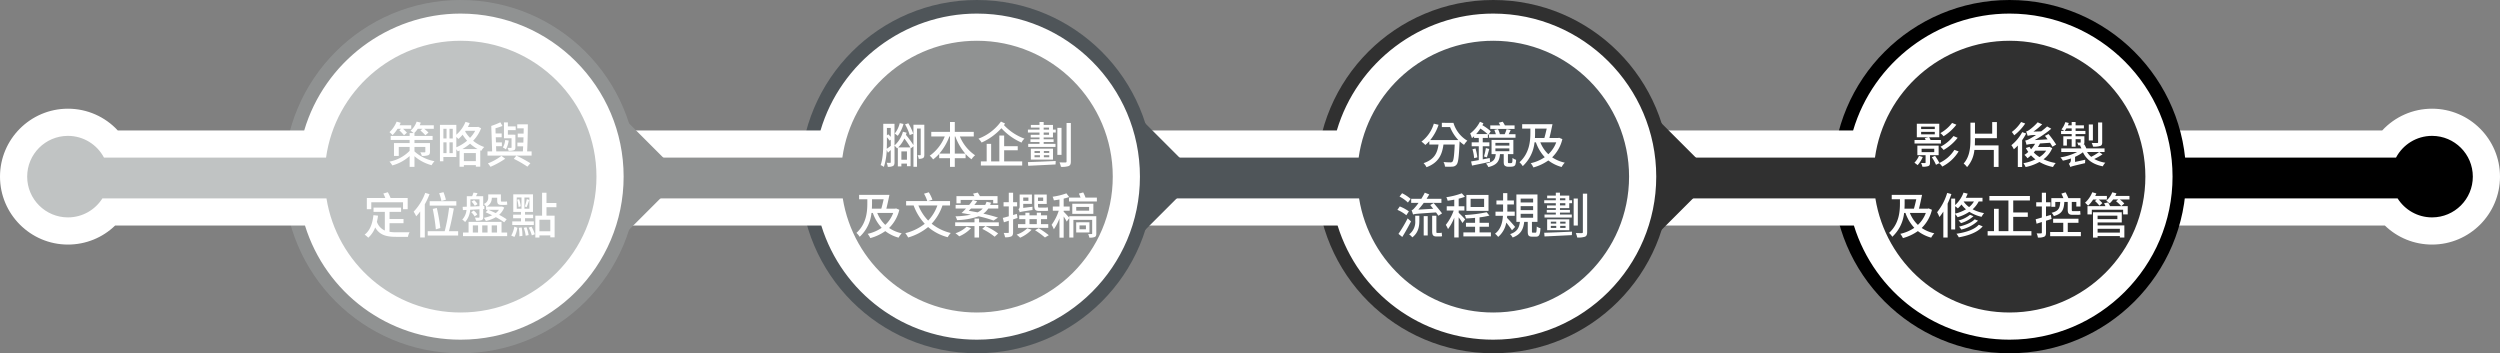
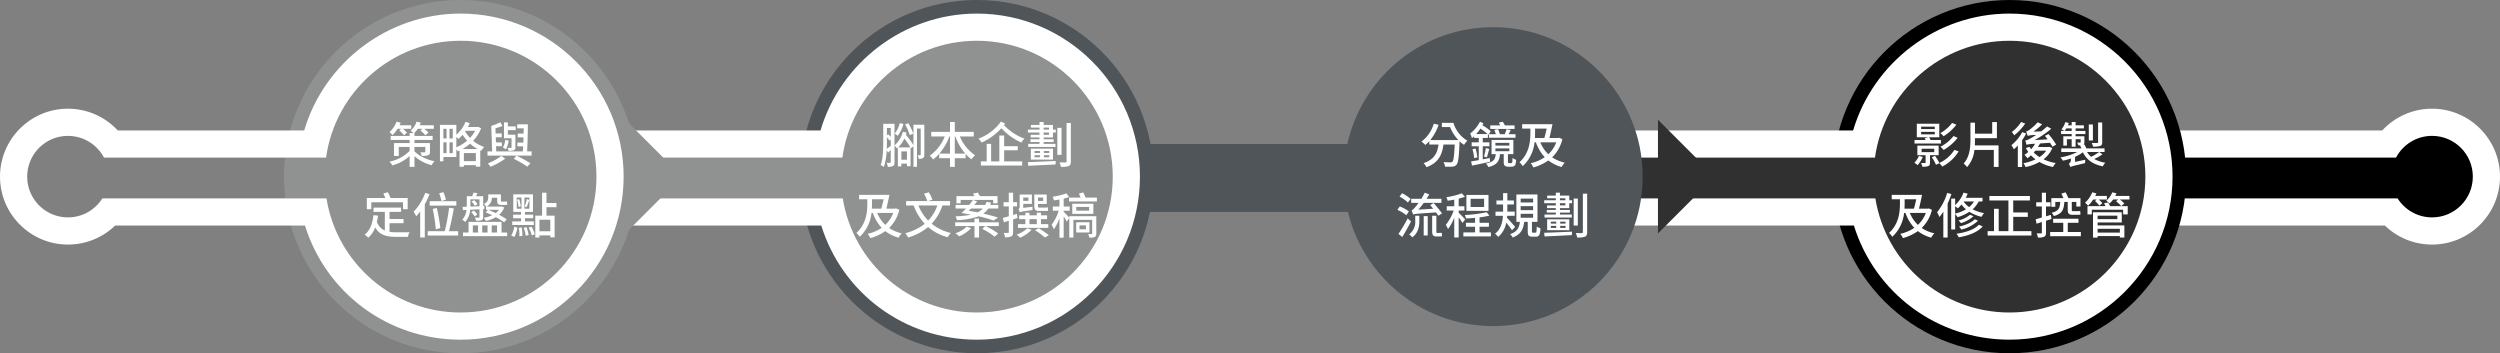
<svg xmlns="http://www.w3.org/2000/svg" width="919.999" height="130" viewBox="0 0 919.999 130">
  <rect x="0" y="0" width="919.999" height="130" fill="#808080" stroke="none" />
  <g id="icon" transform="translate(-260.001 -713)">
    <g id="Union_37" data-name="Union 37" transform="translate(1175.499 793.001) rotate(180)">
      <path d="M 20.499 35.001 C 17.801 35.001 15.182 34.471 12.713 33.427 C 10.331 32.419 8.192 30.978 6.357 29.143 C 4.522 27.308 3.08 25.169 2.073 22.787 C 1.028 20.319 0.499 17.699 0.499 15.001 C 0.499 12.303 1.028 9.684 2.073 7.215 C 3.08 4.832 4.522 2.694 6.357 0.859 C 8.192 -0.976 10.33 -2.418 12.713 -3.425 C 15.182 -4.47 17.801 -4.999 20.499 -4.999 C 23.935 -4.999 27.326 -4.112 30.306 -2.432 C 32.347 -1.282 34.175 0.225 35.696 2.001 L 130 2.001 L 135 2.001 L 135 7.001 L 135 22.001 L 135 27.001 L 130 27.001 L 36.499 27.001 C 34.994 29.006 33.119 30.72 30.969 32.043 C 27.825 33.978 24.205 35.001 20.499 35.001 Z" stroke="none" />
      <path d="M 20.499 30.001 C 26.254 30.001 31.253 26.758 33.768 22.001 L 130 22.001 L 130 7.001 L 33.19 7.001 C 30.532 2.795 25.842 0.001 20.499 0.001 C 12.215 0.001 5.499 6.717 5.499 15.001 C 5.499 23.285 12.215 30.001 20.499 30.001 M 20.499 40.001 C 6.714 40.001 -4.501 28.786 -4.501 15.001 C -4.501 1.216 6.714 -9.999 20.499 -9.999 C 27.091 -9.999 33.26 -7.455 37.862 -2.999 L 130 -2.999 L 140 -2.999 L 140 7.001 L 140 22.001 L 140 32.001 L 130 32.001 L 38.837 32.001 C 34.172 37.041 27.574 40.001 20.499 40.001 Z" stroke="none" fill="#fff" />
    </g>
    <circle id="Ellipse_2251" data-name="Ellipse 2251" cx="65" cy="65" r="65" transform="translate(934.5 713)" />
    <g id="Union_36" data-name="Union 36" transform="translate(6380.5 -14671)" fill="#303030">
      <path d="M -5381 15504.001 C -5387.693 15504.001 -5394.234 15502.811 -5400.443 15500.464 C -5406.44 15498.197 -5411.957 15494.919 -5416.839 15490.722 C -5421.687 15486.553 -5425.74 15481.624 -5428.885 15476.073 C -5431.396 15471.639 -5433.262 15466.92 -5434.453 15462 L -5525.998 15462 L -5530.998 15462 L -5530.998 15457 L -5530.998 15442.001 L -5530.998 15437.001 L -5525.998 15437.001 L -5434.685 15437.001 C -5432.158 15425.669 -5426.064 15415.362 -5417.241 15407.628 C -5412.333 15403.324 -5406.766 15399.962 -5400.697 15397.634 C -5394.413 15395.223 -5387.786 15394 -5381 15394 C -5373.578 15394 -5366.375 15395.455 -5359.591 15398.324 C -5356.331 15399.703 -5353.188 15401.409 -5350.247 15403.396 C -5347.335 15405.362 -5344.598 15407.621 -5342.111 15410.108 C -5339.623 15412.597 -5337.365 15415.334 -5335.398 15418.245 C -5333.411 15421.186 -5331.705 15424.329 -5330.326 15427.589 C -5327.457 15434.373 -5326.002 15441.576 -5326.002 15448.998 C -5326.002 15456.422 -5327.457 15463.625 -5330.326 15470.409 C -5331.705 15473.67 -5333.411 15476.814 -5335.398 15479.755 C -5337.364 15482.666 -5339.623 15485.403 -5342.11 15487.892 C -5344.598 15490.379 -5347.335 15492.638 -5350.247 15494.604 C -5353.187 15496.591 -5356.331 15498.298 -5359.591 15499.677 C -5366.375 15502.546 -5373.578 15504.001 -5381 15504.001 Z" stroke="none" />
      <path d="M -5381 15499.001 C -5353.387 15499.001 -5331.002 15476.615 -5331.002 15448.998 C -5331.002 15421.386 -5353.387 15399 -5381 15399 C -5406.239 15399 -5427.11 15417.7 -5430.513 15442.001 L -5525.998 15442.001 L -5525.998 15457 L -5430.362 15457 C -5426.533 15480.812 -5405.89 15499.001 -5381 15499.001 M -5381 15509.001 C -5407.698 15509.001 -5430.568 15491.782 -5438.266 15467 L -5525.998 15467 L -5535.998 15467 L -5535.998 15457 L -5535.998 15442.001 L -5535.998 15432.001 L -5525.998 15432.001 L -5438.55 15432.001 C -5431.134 15406.965 -5407.771 15389 -5381 15389 C -5347.917 15389 -5321.002 15415.915 -5321.002 15448.998 C -5321.002 15482.084 -5347.917 15509.001 -5381 15509.001 Z" stroke="none" fill="#fff" />
    </g>
    <path id="Path_33271" data-name="Path 33271" d="M-21.132-14.76a13.986,13.986,0,0,1-4.32,3.744,7.254,7.254,0,0,1,1.188,1.152,17.906,17.906,0,0,0,4.716-4.248Zm.522,4.824a14.469,14.469,0,0,1-4.806,3.942,7.149,7.149,0,0,1,1.152,1.188A17.906,17.906,0,0,0-19.08-9.288Zm-11.916-1.548H-27.5v.918h-5.022Zm0-1.908H-27.5v.882h-5.022Zm7.29,4.9h-3.816a7.385,7.385,0,0,0-.54-.99h3.744v-4.986H-34.11v4.986h4.338l-1.422.306a3.438,3.438,0,0,1,.324.684h-4.086v1.314h9.72Zm-8.082,5.85a8.328,8.328,0,0,1-1.674,2.52c.324.216.9.666,1.17.9a11.154,11.154,0,0,0,1.908-3.006Zm.972-2.628H-27.7v1.26h-4.644Zm6.264,2.394V-6.426h-7.83V-2.88h3.024V-.216c0,.162-.054.216-.252.216-.162,0-.774,0-1.422-.018a4.636,4.636,0,0,1,.5,1.368,5.955,5.955,0,0,0,2.178-.234c.5-.216.63-.576.63-1.314V-2.88Zm5.8-1.98A12.8,12.8,0,0,1-25.812-.036,20.663,20.663,0,0,0-27.4-2.646l-1.188.522A16.121,16.121,0,0,1-27.054.648l1.206-.594A5.915,5.915,0,0,1-24.75,1.3a15.135,15.135,0,0,0,6.03-5.58ZM-12.762-6.5c.036-.774.054-1.548.054-2.3v-.342h8.064v-5.94H-6.372v4.266h-6.336v-4.05h-1.674V-8.8c0,3.114-.252,6.462-2.5,8.982a6.72,6.72,0,0,1,1.26,1.314,11.061,11.061,0,0,0,2.7-6.318h7.146V1.422h1.746V-6.5ZM4.266-15.1A13.987,13.987,0,0,1,.846-11.43a8.082,8.082,0,0,1,.882,1.224,18.578,18.578,0,0,0,4.05-4.338Zm.4,3.726A15.543,15.543,0,0,1,.684-6.57,8.488,8.488,0,0,1,1.6-5.058a15.136,15.136,0,0,0,1.458-1.4v7.92H4.644V-8.424a19.376,19.376,0,0,0,1.494-2.448ZM13.5-4.554A8.361,8.361,0,0,1,11.034-2.2,10.724,10.724,0,0,1,8.928-3.888a6.434,6.434,0,0,0,.558-.666Zm1.206-1.422-.288.072h-3.96a10.542,10.542,0,0,0,.756-1.3l3.69-.252a12.083,12.083,0,0,1,.882,1.458l1.386-.792a32.626,32.626,0,0,0-2.826-3.888l-1.314.684c.324.378.666.828.99,1.278l-4.77.27a37.626,37.626,0,0,0,6.12-4.176l-1.53-.846a26.744,26.744,0,0,1-2.2,1.818L8.8-11.574a23.8,23.8,0,0,0,3.222-2.682l-1.656-.738a18.675,18.675,0,0,1-3.042,2.772,3.8,3.8,0,0,1-1.206.612,14.392,14.392,0,0,1,.558,1.6,11.922,11.922,0,0,1,3.078-.306c-.882.576-1.6,1.008-1.98,1.206a6.3,6.3,0,0,1-2,.846,10.6,10.6,0,0,1,.486,1.548,12.417,12.417,0,0,1,3.15-.36,13.314,13.314,0,0,1-1.476,2,7.55,7.55,0,0,1-.558-.9l-1.368.45a11.463,11.463,0,0,0,.9,1.44A8.723,8.723,0,0,1,5.49-3.006,9.079,9.079,0,0,1,6.624-1.764,11.624,11.624,0,0,0,7.9-2.844,14.433,14.433,0,0,0,9.558-1.35,17.106,17.106,0,0,1,5.112.054a6.579,6.579,0,0,1,.81,1.422A17.444,17.444,0,0,0,11.016-.4,16.274,16.274,0,0,0,16,1.458,6.793,6.793,0,0,1,17.01,0a17.09,17.09,0,0,1-4.5-1.386,9.847,9.847,0,0,0,3.222-4.1Zm19.4-8.964H32.6v7.254c0,.234-.072.306-.342.306C32-7.362,31.14-7.362,30.24-7.4a5.589,5.589,0,0,1,.5,1.35A7.579,7.579,0,0,0,33.39-6.3c.558-.2.72-.576.72-1.368Zm-3.42.738H29.178v5.886H30.69ZM20.322-11.826c.18-.27.4-.576.594-.918h1.962v.918Zm12.69,7.758A23.247,23.247,0,0,1,30.06-2.286a7.238,7.238,0,0,1-1.53-1.782h6.444V-5.4h-6.7a11.4,11.4,0,0,0-.756-1.476l-.306.09c.27-.2.342-.45.342-.954V-9.864h-3.24v-.792h3.618v-1.17H24.318v-.918h3.06v-1.134h-3.06V-15.1h-1.44v1.224H21.492l.324-.864-1.278-.324a7.979,7.979,0,0,1-1.422,2.682,6.593,6.593,0,0,1,1.044.558H18.972v1.17h3.906v.792H19.8v3.438h1.314V-8.784h1.764v2.79h1.44v-2.79H26.19v1.062c0,.144-.036.18-.2.2-.144,0-.576,0-1.1-.018a4,4,0,0,1,.432,1.026c.36,0,.684,0,.972-.018l-.342.09a9.327,9.327,0,0,1,.5,1.044H19.044v1.332h5.85a19.945,19.945,0,0,1-6.156,1.98,6.372,6.372,0,0,1,.9,1.206,18.024,18.024,0,0,0,2.952-.81v.5A1.613,1.613,0,0,1,21.816.27a4.164,4.164,0,0,1,.54,1.1v.126c.36-.252.918-.4,5.454-1.458a11.079,11.079,0,0,1,.072-1.26l-3.762.81V-2.286a14.77,14.77,0,0,0,2.9-1.674C28.368-1.188,30.726.5,34.326,1.206a5.379,5.379,0,0,1,.936-1.332,12,12,0,0,1-4.086-1.368A20.232,20.232,0,0,0,34.218-3.2ZM-30.8,18.368a11.333,11.333,0,0,1-2.916,4.392,12.52,12.52,0,0,1-2.952-4.392Zm-7.794-5.04h4.284c-.27,1.188-.558,2.43-.864,3.456h-3.474c.036-.666.054-1.314.054-1.926Zm8.838,3.366-.324.09h-3.24c.378-1.476.792-3.438,1.134-5.076h-11.16v1.62h3.024V14.84c0,3.06-.324,7.524-4.014,10.872a7.1,7.1,0,0,1,1.206,1.422,13.844,13.844,0,0,0,4.338-8.766h.5a15.48,15.48,0,0,0,3.258,5.472,14.932,14.932,0,0,1-5.166,2.214,6.557,6.557,0,0,1,.972,1.566,17.61,17.61,0,0,0,5.508-2.574,14.162,14.162,0,0,0,4.9,2.412,7.245,7.245,0,0,1,1.152-1.6,13.553,13.553,0,0,1-4.644-1.962,13.758,13.758,0,0,0,3.762-6.7Zm6.822-5.706A20.918,20.918,0,0,1-26.64,18.1a13.115,13.115,0,0,1,.846,1.764,17.835,17.835,0,0,0,1.44-2V27.4h1.584V14.93c.522-1.152.99-2.34,1.386-3.51Zm2.934,4.9c.342.252.774.594.99.792a12.753,12.753,0,0,0,1.332-1.422,10.061,10.061,0,0,0,1.656,1.764A14.034,14.034,0,0,1-20,18.6Zm6.912-1.746a7.827,7.827,0,0,1-1.782,2.07,8.33,8.33,0,0,1-2.016-2.052l.018-.018Zm3.15,0v-1.35h-6.156a12.962,12.962,0,0,0,.7-1.53l-1.53-.378A11.742,11.742,0,0,1-20,15.47V13.076h-1.458V24.452H-20V18.746a7.742,7.742,0,0,1,.882,1.188,15.714,15.714,0,0,0,4.338-2,14.045,14.045,0,0,0,4.5,1.854,7.9,7.9,0,0,1,.918-1.368,13.952,13.952,0,0,1-4.212-1.4,10.06,10.06,0,0,0,2.232-2.88Zm-2.88,6.57c-1.188,1.242-3.528,2.178-5.76,2.682a6.631,6.631,0,0,1,.828,1.08,13.1,13.1,0,0,0,6.174-3.258Zm-1.71-1.674a10.941,10.941,0,0,1-4.248,2.106,5.787,5.787,0,0,1,.918.972,12.011,12.011,0,0,0,4.59-2.556Zm3.222,3.672c-1.566,1.764-4.752,2.808-8.226,3.312a5.523,5.523,0,0,1,.864,1.314c3.726-.666,7-1.908,8.8-4.032Zm12.672,2.34V19.808H6.732v-1.62H1.368v-4.41H7.506V12.14H-7.4v1.638h7V25.046H-3.978V16.838H-5.706v8.208h-2.34v1.62H8.064v-1.62Zm15.48-10.728h1.818c-.126,2.25-.594,3.366-3.168,3.978a4.06,4.06,0,0,1,.81,1.206c3.06-.81,3.708-2.358,3.87-5.184H21.42v2.754c0,1.44.342,1.98,1.818,1.98h1.746a3.448,3.448,0,0,0,1.152-.126c-.054-.324-.09-.918-.126-1.314a4.9,4.9,0,0,1-1.044.09H23.292c-.306,0-.378-.162-.378-.612V14.318h1.674V16.01h1.53v-3.1H21.654a20.988,20.988,0,0,0-1.026-2.142l-1.548.486c.252.486.54,1.116.756,1.656H15.39V16.1h1.458ZM15.48,20.582l-.27-1.512-1.782.54V15.974h1.656v-1.53H13.428V10.916H11.9v3.528H9.828v1.53H11.9v4.068c-.864.252-1.638.486-2.268.648l.324,1.638L11.9,21.7v3.87c0,.252-.09.306-.324.306-.2.018-.864.018-1.584,0a5.344,5.344,0,0,1,.45,1.548,5.055,5.055,0,0,0,2.34-.324c.486-.252.648-.7.648-1.53V21.23Zm5.958,4.806V22H25.38V20.492H16.056V22h3.726v3.384H14.958v1.53h11.3v-1.53Zm10.674-11.97-.666.558a11.88,11.88,0,0,1,1.638,1.71l1.08-.936a10.545,10.545,0,0,0-1.35-1.332h3.024V12.1h-4.3q.243-.459.432-.918l-1.512-.432a10.405,10.405,0,0,1-2.664,3.852,13.266,13.266,0,0,1,1.134,1.1,12.187,12.187,0,0,0,1.854-2.286Zm8.5,10.782v1.4h-8.19V24.2Zm-.918-4.824v1.26H32.418v-1.26Zm-7.272,2.5H41.31V18.116H30.726V27.44h1.692v-.558h8.19V27.4h1.656V22.94H32.418ZM34.794,14.8c.18.324.36.7.522,1.062H28.692v3.042h1.6V17.18h11.52v1.728h1.692V15.866h-6.5A7.792,7.792,0,0,0,36.27,14.5Zm4.122-2.7c.162-.324.306-.63.432-.954l-1.53-.378a7.406,7.406,0,0,1-2.232,3.078,9.091,9.091,0,0,1,1.26,1.008,9.2,9.2,0,0,0,1.278-1.44h1.854l-.774.63a15.943,15.943,0,0,1,1.926,1.8l1.116-.954a10.491,10.491,0,0,0-1.638-1.476h3.528V12.1Z" transform="translate(999.5 773)" fill="#fff" />
-     <circle id="Ellipse_2249" data-name="Ellipse 2249" cx="65" cy="65" r="65" transform="translate(744.5 713)" fill="#303030" />
    <g id="Union_35" data-name="Union 35" transform="translate(6190.5 -14671)" fill="#4f5559">
      <path d="M -5381 15504.001 C -5387.693 15504.001 -5394.234 15502.811 -5400.443 15500.464 C -5406.44 15498.197 -5411.957 15494.919 -5416.839 15490.722 C -5421.687 15486.553 -5425.74 15481.624 -5428.885 15476.073 C -5431.396 15471.639 -5433.262 15466.92 -5434.453 15462 L -5525.998 15462 L -5530.998 15462 L -5530.998 15457 L -5530.998 15442.001 L -5530.998 15437.001 L -5525.998 15437.001 L -5434.685 15437.001 C -5432.158 15425.669 -5426.064 15415.362 -5417.241 15407.628 C -5412.333 15403.324 -5406.766 15399.962 -5400.697 15397.634 C -5394.413 15395.223 -5387.786 15394 -5381 15394 C -5373.578 15394 -5366.375 15395.455 -5359.591 15398.324 C -5356.331 15399.703 -5353.188 15401.409 -5350.247 15403.396 C -5347.335 15405.362 -5344.598 15407.621 -5342.111 15410.108 C -5339.623 15412.597 -5337.365 15415.334 -5335.398 15418.245 C -5333.411 15421.186 -5331.705 15424.329 -5330.326 15427.589 C -5327.457 15434.373 -5326.002 15441.576 -5326.002 15448.998 C -5326.002 15456.422 -5327.457 15463.625 -5330.326 15470.409 C -5331.705 15473.67 -5333.411 15476.814 -5335.398 15479.755 C -5337.364 15482.666 -5339.623 15485.403 -5342.11 15487.892 C -5344.598 15490.379 -5347.335 15492.638 -5350.247 15494.604 C -5353.187 15496.591 -5356.331 15498.298 -5359.591 15499.677 C -5366.375 15502.546 -5373.578 15504.001 -5381 15504.001 Z" stroke="none" />
-       <path d="M -5381 15499.001 C -5353.387 15499.001 -5331.002 15476.615 -5331.002 15448.998 C -5331.002 15421.386 -5353.387 15399 -5381 15399 C -5406.239 15399 -5427.11 15417.7 -5430.513 15442.001 L -5525.998 15442.001 L -5525.998 15457 L -5430.362 15457 C -5426.533 15480.812 -5405.89 15499.001 -5381 15499.001 M -5381 15509.001 C -5407.698 15509.001 -5430.568 15491.782 -5438.266 15467 L -5525.998 15467 L -5535.998 15467 L -5535.998 15457 L -5535.998 15442.001 L -5535.998 15432.001 L -5525.998 15432.001 L -5438.55 15432.001 C -5431.134 15406.965 -5407.771 15389 -5381 15389 C -5347.917 15389 -5321.002 15415.915 -5321.002 15448.998 C -5321.002 15482.084 -5347.917 15509.001 -5381 15509.001 Z" stroke="none" fill="#fff" />
    </g>
    <path id="Path_33270" data-name="Path 33270" d="M-18.9-14.8v1.548h3.024a15.065,15.065,0,0,0,3.06,4.806H-23.184a17.519,17.519,0,0,0,3.078-5.634l-1.746-.414a12.945,12.945,0,0,1-4.554,6.606A10.552,10.552,0,0,1-24.984-6.66a11.93,11.93,0,0,0,1.476-1.4v1.242h3.384c-.4,2.862-1.35,5.472-5.508,6.858a5.1,5.1,0,0,1,1.08,1.494c4.608-1.692,5.778-4.86,6.246-8.352h4.14c-.18,4.194-.414,5.886-.828,6.318a.947.947,0,0,1-.756.252c-.432,0-1.458-.018-2.538-.126a4.049,4.049,0,0,1,.54,1.692,20.239,20.239,0,0,0,2.79,0A1.969,1.969,0,0,0-13.482.576c.63-.7.864-2.79,1.1-8.262,0-.072.018-.2.018-.306a11.265,11.265,0,0,0,1.638,1.3,7.3,7.3,0,0,1,1.206-1.53,11.416,11.416,0,0,1-5.112-6.57Zm17.334,5.49H8.208V-10.62h-2.5c.234-.468.486-1.008.738-1.548l-1.53-.306A12.319,12.319,0,0,1,4.23-10.62H2.448a8.468,8.468,0,0,0-.684-1.872L.414-12.2A16.529,16.529,0,0,1,.972-10.62H-1.566ZM7.866-13.86H4.3a7.891,7.891,0,0,0-.81-1.35l-1.44.36c.162.306.36.648.54.99H-1.08v1.3H7.866Zm-14.13,3.186A17.545,17.545,0,0,0-4.716-12.69a19.279,19.279,0,0,1,2.628,2.016Zm4.986,8.82c-.864.18-1.728.342-2.574.5V-6.174H-1.4v-1.44H-3.852V-9.252h1.89v-1.3l.2.2.846-1.35a16.867,16.867,0,0,0-3.06-2.214c.126-.234.252-.486.378-.72l-1.278-.558a12.888,12.888,0,0,1-3.6,4.32,14.34,14.34,0,0,1,.648,1.71c.27-.216.522-.45.792-.7v.612H-5.31v1.638H-7.92v1.44h2.61V-1.08c-1.062.2-2.034.36-2.826.486l.342,1.53C-5.94.558-3.474.054-1.152-.45ZM-7.632-5.076A15.72,15.72,0,0,1-7.02-1.8l1.188-.288a17.78,17.78,0,0,0-.684-3.276Zm5.292,2.97c.288-.81.594-2.034.9-3.078L-2.7-5.508a22.074,22.074,0,0,1-.7,3.1ZM.81-5.4H5.94v1.044H.81Zm0-2.016H5.94v.99H.81ZM5.85.036a.556.556,0,0,1-.342-.09c-.072-.054-.09-.216-.09-.468V-3.276h2V-8.5H-.612v5.22H.936C.738-1.3.108-.378-2.664.18a4.219,4.219,0,0,1,.882,1.314C1.44.684,2.268-.684,2.5-3.276H3.87V-.63c0,1.026.108,1.35.414,1.6a1.84,1.84,0,0,0,1.188.378h1.08a2.855,2.855,0,0,0,.99-.162,1.087,1.087,0,0,0,.63-.63,7.582,7.582,0,0,0,.252-1.746,4.093,4.093,0,0,1-1.332-.7A13.161,13.161,0,0,1,7.038-.414c-.054.216-.144.342-.234.378a.866.866,0,0,1-.4.072ZM23.2-7.632A11.333,11.333,0,0,1,20.286-3.24a12.52,12.52,0,0,1-2.952-4.392Zm-7.794-5.04h4.284c-.27,1.188-.558,2.43-.864,3.456H15.354c.036-.666.054-1.314.054-1.926Zm8.838,3.366-.324.09h-3.24c.378-1.476.792-3.438,1.134-5.076H10.656v1.62H13.68v1.512c0,3.06-.324,7.524-4.014,10.872a7.1,7.1,0,0,1,1.206,1.422A13.844,13.844,0,0,0,15.21-7.632h.5A15.48,15.48,0,0,0,18.972-2.16,14.932,14.932,0,0,1,13.806.054a6.557,6.557,0,0,1,.972,1.566A17.61,17.61,0,0,0,20.286-.954a14.162,14.162,0,0,0,4.9,2.412,7.245,7.245,0,0,1,1.152-1.6A13.553,13.553,0,0,1,21.69-2.106a13.758,13.758,0,0,0,3.762-6.7ZM-18.828,18.53c-.684-.972-2.07-2.61-3.078-3.8l-1.26.72c.324.432.7.9,1.1,1.368l-5.49.324q1-1.134,2-2.484h6.5V13.148h-5.454c.324-.522.666-1.062.972-1.6l-1.638-.648c-.36.756-.828,1.53-1.26,2.25h-3.744V14.66h2.7a15.333,15.333,0,0,1-1.224,1.584c-.522.63-.936,1.044-1.332,1.134a16.374,16.374,0,0,1,.54,1.566c.576-.234,1.44-.306,8.442-.774.342.45.648.882.864,1.224ZM-30.384,13.2a13.87,13.87,0,0,0-3.15-2.088l-.936,1.224a12.887,12.887,0,0,1,3.078,2.2Zm-.648,4.59a14.938,14.938,0,0,0-3.348-1.818l-.882,1.26a13.184,13.184,0,0,1,3.294,1.98Zm-.45,2.574a53.807,53.807,0,0,1-3.384,5.706l1.4,1.134c1.08-1.71,2.268-3.852,3.222-5.724Zm2.79.81a5.745,5.745,0,0,1-2.25,5.076,5.207,5.207,0,0,1,1.17,1.1c2.3-1.764,2.592-4.158,2.592-6.138V19.394h-1.512Zm3.114,5.472H-24.1v-7.11h-1.476Zm4.932-.918c-.234,0-.27-.18-.27-.7V19.394h-1.548v5.6c0,1.44.27,2.034,1.674,2.034h1.062a2.858,2.858,0,0,0,.918-.108c-.054-.342-.108-.882-.126-1.3a3.132,3.132,0,0,1-.81.108Zm17.3-9.54H-8.316V13.166h4.968Zm1.62-4.446H-9.864v5.868h8.136Zm-8.6,9a33.054,33.054,0,0,0-2.376-2.43v-.828H-10.6V15.9h-2.106v-2.79a17.443,17.443,0,0,0,2.3-.7l-1.152-1.278a27.212,27.212,0,0,1-5.688,1.44,6.331,6.331,0,0,1,.486,1.3c.774-.108,1.6-.234,2.43-.4V15.9H-17.1v1.584h2.556a18.346,18.346,0,0,1-2.9,5.274,9.015,9.015,0,0,1,.81,1.548,17.749,17.749,0,0,0,2.3-4.194v7.272h1.62V19.97a22.353,22.353,0,0,1,1.4,2.088Zm5.31,4.77v-2.07h3.438V22H-5.022V19.988a28.352,28.352,0,0,0,3.636-.648L-2.412,18.1a50.183,50.183,0,0,1-8.028,1.026,4.858,4.858,0,0,1,.4,1.26c1.062-.036,2.214-.108,3.366-.216V22h-3.348v1.44h3.348v2.07h-4.3v1.494H-.846V25.514Zm13.086-2c-.432-.54-2.25-2.61-2.988-3.33.018-.252.054-.522.072-.774H7.92v-1.53H5.2V15.254H7.614V13.76H5.2V11.078H3.636V13.76H1.188v1.494H3.636v2.628H.846v1.53H3.582C3.42,21.788,2.826,24.4.666,26a5.954,5.954,0,0,1,1.152,1.188,8.887,8.887,0,0,0,2.988-5.274A32.27,32.27,0,0,1,6.912,24.74ZM10.1,18.674h4.59v1.458H10.1Zm0-2.826h4.59v1.476H10.1Zm0-2.772h4.59V14.5H10.1Zm4.554,12.546c-.342,0-.4-.054-.4-.5V21.644H16.29V11.564H8.532v10.08h1.3c-.27,2.088-.936,3.636-3.618,4.518A4.426,4.426,0,0,1,7.146,27.4c3.078-1.116,3.942-3.1,4.266-5.76h1.3v3.492c0,1.476.288,1.962,1.674,1.962h1.332c1.152,0,1.548-.63,1.674-3.114a3.8,3.8,0,0,1-1.368-.63c-.054,2.016-.126,2.268-.45,2.268Zm4.23,1.386c2.556-.108,6.426-.306,10.062-.486L29,25.244c-3.762.18-7.722.342-10.224.414Zm7.74-4.716h-1.98v-.72h1.98Zm0,1.584h-1.98V23.12h1.98ZM21.2,23.12h2v.756h-2Zm0-1.548h2v.72h-2Zm-1.35-.864v4.014h8.154V20.708Zm6.7-5.112H24.57v-.828h1.98ZM24.57,12.95h1.98v.738H24.57Zm3.42-.972H24.57V10.9H23.04v1.08H19.854v.972H23.04v.738H18.774v1.08H23.04V15.6H19.8v.99h3.24v.666H19.71v.99h3.33v.7H18.882V20.06H28.926V18.944H24.57v-.7h3.654v-.99H24.57v-.666h3.42V14.768h1.026v-1.08H27.99Zm3.15,1.08H29.61v9.936h1.53Zm1.854-1.8V25.406c0,.288-.126.378-.4.378-.288,0-1.206,0-2.2-.018a7.5,7.5,0,0,1,.522,1.638A7.928,7.928,0,0,0,33.8,27.1c.576-.288.774-.756.774-1.692V11.258Z" transform="translate(809.5 773)" fill="#fff" />
    <circle id="Ellipse_2247" data-name="Ellipse 2247" cx="65" cy="65" r="65" transform="translate(554.5 713)" fill="#4f5559" />
    <g id="Union_34" data-name="Union 34" transform="translate(6000.5 -14671)" fill="#909292">
      <path d="M -5381 15504.001 C -5387.693 15504.001 -5394.234 15502.811 -5400.443 15500.464 C -5406.44 15498.197 -5411.957 15494.919 -5416.839 15490.722 C -5421.687 15486.553 -5425.74 15481.624 -5428.885 15476.073 C -5431.396 15471.639 -5433.262 15466.92 -5434.453 15462 L -5525.998 15462 L -5530.998 15462 L -5530.998 15457 L -5530.998 15442.001 L -5530.998 15437.001 L -5525.998 15437.001 L -5434.685 15437.001 C -5432.158 15425.669 -5426.064 15415.362 -5417.241 15407.628 C -5412.333 15403.324 -5406.766 15399.962 -5400.697 15397.634 C -5394.413 15395.223 -5387.786 15394 -5381 15394 C -5373.578 15394 -5366.375 15395.455 -5359.591 15398.324 C -5356.331 15399.703 -5353.188 15401.409 -5350.247 15403.396 C -5347.335 15405.362 -5344.598 15407.621 -5342.111 15410.108 C -5339.623 15412.597 -5337.365 15415.334 -5335.398 15418.245 C -5333.411 15421.186 -5331.705 15424.329 -5330.326 15427.589 C -5327.457 15434.373 -5326.002 15441.576 -5326.002 15448.998 C -5326.002 15456.422 -5327.457 15463.625 -5330.326 15470.409 C -5331.705 15473.67 -5333.411 15476.814 -5335.398 15479.755 C -5337.364 15482.666 -5339.623 15485.403 -5342.11 15487.892 C -5344.598 15490.379 -5347.335 15492.638 -5350.247 15494.604 C -5353.187 15496.591 -5356.331 15498.298 -5359.591 15499.677 C -5366.375 15502.546 -5373.578 15504.001 -5381 15504.001 Z" stroke="none" />
      <path d="M -5381 15499.001 C -5353.387 15499.001 -5331.002 15476.615 -5331.002 15448.998 C -5331.002 15421.386 -5353.387 15399 -5381 15399 C -5406.239 15399 -5427.11 15417.7 -5430.513 15442.001 L -5525.998 15442.001 L -5525.998 15457 L -5430.362 15457 C -5426.533 15480.812 -5405.89 15499.001 -5381 15499.001 M -5381 15509.001 C -5407.698 15509.001 -5430.568 15491.782 -5438.266 15467 L -5525.998 15467 L -5535.998 15467 L -5535.998 15457 L -5535.998 15442.001 L -5535.998 15432.001 L -5525.998 15432.001 L -5438.55 15432.001 C -5431.134 15406.965 -5407.771 15389 -5381 15389 C -5347.917 15389 -5321.002 15415.915 -5321.002 15448.998 C -5321.002 15482.084 -5347.917 15509.001 -5381 15509.001 Z" stroke="none" fill="#fff" />
    </g>
    <path id="Path_33269" data-name="Path 33269" d="M-23.418-10.8a18.2,18.2,0,0,0-1.818-3.834l-1.206.4a17.208,17.208,0,0,1,1.71,3.942Zm-4.968-3.888a10.028,10.028,0,0,1-1.854,3.834,11.008,11.008,0,0,1,1.1.846,12.875,12.875,0,0,0,2.124-4.374Zm-.576,8.928a11.326,11.326,0,0,0,2.268-3.258A28.38,28.38,0,0,1-24.48-5.76Zm1.17,4.536v-3.06h2.052v3.06ZM-33.12-9.5a9.9,9.9,0,0,1,.99,1.26l.432-.36v2.286c-.558.414-1.062.792-1.476,1.062.036-.972.054-1.908.054-2.736Zm1.422-3.42v3.276c-.288-.306-.612-.648-.918-.936l-.5.378v-2.718Zm12.348-1.188h-4v7.506a36.339,36.339,0,0,0-2.772-3.78c.09-.234.18-.5.27-.774l-1.368-.378a10.43,10.43,0,0,1-3.1,5.058v-7.974h-4.14v6.462c0,2.61-.054,6.228-.972,8.748a5.194,5.194,0,0,1,1.206.666,23.451,23.451,0,0,0,1.044-6.228l.45,1.008c.342-.342.684-.648,1.026-.99V-.342c0,.2-.072.27-.234.27-.18,0-.7,0-1.278-.018A4.9,4.9,0,0,1-32.8,1.386a3.889,3.889,0,0,0,1.944-.306c.414-.252.54-.7.54-1.4V-6.39a6.1,6.1,0,0,1,.936,1.008c.09-.09.2-.162.288-.252V1.224h1.3V.216h2.052v.936h1.332V-5.634l.108.216.954-.738V1.386h1.3V-12.69h1.368v9.576c0,.18-.036.234-.2.234-.126,0-.5,0-.954-.018a4.365,4.365,0,0,1,.414,1.332,2.887,2.887,0,0,0,1.6-.27c.378-.234.468-.63.468-1.242ZM-8.136-3.474v-6.3h.2a20.9,20.9,0,0,0,3.654,6.3Zm-5.688,0a20.4,20.4,0,0,0,3.69-6.3H-9.9v6.3Zm12.672-6.3v-1.692H-8.136V-15.1H-9.9v3.636h-6.894v1.692h4.968A15.909,15.909,0,0,1-17.352-2.7,7.428,7.428,0,0,1-16.11-1.332a15.7,15.7,0,0,0,2.232-2.052v1.6H-9.9V1.4h1.764V-1.782h3.978V-3.348A12.346,12.346,0,0,0-1.98-1.386,6.891,6.891,0,0,1-.666-2.862a15.533,15.533,0,0,1-5.6-6.912ZM10.026-4.7h5V-6.192h-5v-3.942H8.262V-.612H5.238V-7.056H3.6V-.612H1.458V.918h15.21V-.612H10.026ZM8.856-15.264a18.186,18.186,0,0,1-8.28,6.3A6.891,6.891,0,0,1,1.728-7.542a22.088,22.088,0,0,0,7.29-5.274,21.82,21.82,0,0,0,7.416,5.292,4.115,4.115,0,0,1,1.08-1.458,19.163,19.163,0,0,1-7.56-4.986c.144-.2.288-.378.414-.576ZM18.882,1.008C21.438.9,25.308.7,28.944.522L29-.756c-3.762.18-7.722.342-10.224.414Zm7.74-4.716h-1.98v-.72h1.98Zm0,1.584h-1.98V-2.88h1.98ZM21.2-2.88h2v.756h-2Zm0-1.548h2v.72h-2Zm-1.35-.864v4.014h8.154V-5.292Zm6.7-5.112H24.57v-.828h1.98ZM24.57-13.05h1.98v.738H24.57Zm3.42-.972H24.57V-15.1H23.04v1.08H19.854v.972H23.04v.738H18.774v1.08H23.04v.828H19.8v.99h3.24v.666H19.71v.99h3.33v.7H18.882V-5.94H28.926V-7.056H24.57v-.7h3.654v-.99H24.57v-.666h3.42v-1.818h1.026v-1.08H27.99Zm3.15,1.08H29.61v9.936h1.53Zm1.854-1.8V-.594c0,.288-.126.378-.4.378-.288,0-1.206,0-2.2-.018A7.5,7.5,0,0,1,30.924,1.4,7.928,7.928,0,0,0,33.8,1.1c.576-.288.774-.756.774-1.692V-14.742ZM-30.8,18.368a11.333,11.333,0,0,1-2.916,4.392,12.52,12.52,0,0,1-2.952-4.392Zm-7.794-5.04h4.284c-.27,1.188-.558,2.43-.864,3.456h-3.474c.036-.666.054-1.314.054-1.926Zm8.838,3.366-.324.09h-3.24c.378-1.476.792-3.438,1.134-5.076h-11.16v1.62h3.024V14.84c0,3.06-.324,7.524-4.014,10.872a7.1,7.1,0,0,1,1.206,1.422,13.844,13.844,0,0,0,4.338-8.766h.5a15.48,15.48,0,0,0,3.258,5.472,14.932,14.932,0,0,1-5.166,2.214,6.557,6.557,0,0,1,.972,1.566,17.61,17.61,0,0,0,5.508-2.574,14.162,14.162,0,0,0,4.9,2.412,7.245,7.245,0,0,1,1.152-1.6,13.553,13.553,0,0,1-4.644-1.962,13.758,13.758,0,0,0,3.762-6.7Zm15.21-1.08a15.542,15.542,0,0,1-3.384,5.562,17.321,17.321,0,0,1-3.6-5.562Zm4.662,0v-1.62h-8.082l1.6-.5a14.578,14.578,0,0,0-1.332-2.736l-1.764.522a14.517,14.517,0,0,1,1.206,2.718h-7.794v1.62h2.772a20.2,20.2,0,0,0,4.086,6.732A18.609,18.609,0,0,1-26.352,25.8a8.71,8.71,0,0,1,1.044,1.6,20.592,20.592,0,0,0,7.362-3.852,17.942,17.942,0,0,0,7.2,3.744,7.625,7.625,0,0,1,1.134-1.548,17.745,17.745,0,0,1-7.038-3.42,18.586,18.586,0,0,0,3.978-6.714Zm15.876-.792H7.6V12.176H1.116c-.234-.432-.558-.918-.792-1.314l-1.728.4c.144.288.324.594.5.918H-7.524v2.646h1.548V13.58H5.994ZM2.142,16.748a6.029,6.029,0,0,1-1.89,1.4c-1.062-.2-2.16-.4-3.258-.576.27-.27.558-.54.846-.828Zm5.616,3.33c-1.422-.468-3.294-.99-5.382-1.458a7.121,7.121,0,0,0,1.8-1.872h3.69V15.416H4.878c.108-.27.216-.54.306-.828l-1.638-.342a7.591,7.591,0,0,1-.486,1.17H-.954A15.98,15.98,0,0,0,.09,14.084l-1.584-.5a18.274,18.274,0,0,1-1.35,1.836H-7.83v1.332h3.816c-.576.594-1.134,1.188-1.638,1.638,1.17.18,2.34.4,3.474.612A33.559,33.559,0,0,1-7.9,19.61,5.111,5.111,0,0,1-7.308,21a25.693,25.693,0,0,0,7.938-1.4,40.688,40.688,0,0,1,5.508,1.566ZM-3.78,23.408A10.62,10.62,0,0,1-7.9,25.838a11.032,11.032,0,0,1,1.4,1.134,13.214,13.214,0,0,0,4.374-3.024Zm11.844-1.6H.792V20.438H-.882v1.368h-7.11v1.386h7.11V27.4H.792V23.192H3.1L1.962,24.236a24.163,24.163,0,0,1,4.572,2.88l1.278-1.188A25.082,25.082,0,0,0,3.15,23.192H8.064ZM24.39,12.7V13.94H22.482V12.7ZM25,17.63a4.77,4.77,0,0,0,1.224-.09c-.054-.324-.09-.882-.126-1.242a5.642,5.642,0,0,1-1.134.108H22.932c-.378,0-.45-.18-.45-.7v-.666H25.7V11.6H21.132v4.068c0,1.458.342,1.962,1.782,1.962ZM18.954,12.7v1.224H17.046V12.7Zm-1.908,3.8V15.02h3.2V11.6H15.732v4.41c0,.648-.234.828-.45.936a4.421,4.421,0,0,1,.468,1.17c.36-.18.936-.288,4.734-.828a8.8,8.8,0,0,1-.018-1.206Zm2.3,4.14h2.7v1.836h-2.7Zm6.912,1.836H23.58V20.636h2.25V19.25H23.58v-.99H22.05v.99h-2.7v-.972H17.838v.972H15.57v1.386h2.268v1.836H15.12v1.386H26.262ZM14.706,18.71l-1.386.414V15.956H14.8V14.408H13.32V10.934H11.736v3.474H9.81v1.548h1.926v3.636c-.81.234-1.566.45-2.2.594l.4,1.62,1.8-.576v4.194c0,.234-.072.306-.306.306-.2,0-.864,0-1.566-.018a6.259,6.259,0,0,1,.486,1.6,5.237,5.237,0,0,0,2.34-.324c.468-.27.63-.72.63-1.584V20.744c.54-.18,1.1-.36,1.62-.522ZM18.54,24a10.356,10.356,0,0,1-3.924,2.34,15.375,15.375,0,0,1,1.3,1.134,13.371,13.371,0,0,0,4.212-2.916Zm2.862.738A27.7,27.7,0,0,1,25.038,27.4l1.422-.846a33.368,33.368,0,0,0-3.726-2.574Zm22.536-5.184H34v.576c-.378-.432-1.638-1.836-2.07-2.214v-.36h2.214V15.992H31.932v-2.9a17.883,17.883,0,0,0,2.016-.594L32.94,11.15a24.647,24.647,0,0,1-5.076,1.242,5.816,5.816,0,0,1,.45,1.332c.666-.072,1.368-.18,2.07-.306v2.574H27.936v1.566h2.178a18.157,18.157,0,0,1-2.628,5.184,8.233,8.233,0,0,1,.828,1.638,17.7,17.7,0,0,0,2.07-4.014v7.092h1.548V19.664a15.791,15.791,0,0,1,1.116,1.89L34,20.24v7.182h1.512v-6.5h6.912V25.91c0,.162-.072.216-.234.216-.162.018-.684.018-1.242,0a5.061,5.061,0,0,1,.414,1.314,4.73,4.73,0,0,0,2.034-.234c.432-.234.54-.594.54-1.278ZM40.122,24.38H37.764V22.958h2.358Zm1.3-2.574H36.54V25.55h4.878Zm-.126-4.284H36.558V16.154h4.734Zm1.566-2.556H35.1v3.726h7.758Zm-2.9-2.25a11.05,11.05,0,0,0-.846-1.908l-1.584.432c.216.45.432.99.612,1.476H33.894v1.422h10.26V12.716Z" transform="translate(619.5 773)" fill="#fff" />
    <circle id="Ellipse_2246" data-name="Ellipse 2246" cx="65" cy="65" r="65" transform="translate(364.5 713)" fill="#909292" />
    <g id="Union_33" data-name="Union 33" transform="translate(5810.5 -14671)" fill="#c0c3c3">
-       <path d="M -5381 15504.001 C -5387.693 15504.001 -5394.234 15502.811 -5400.443 15500.464 C -5406.44 15498.197 -5411.957 15494.919 -5416.839 15490.722 C -5421.687 15486.553 -5425.74 15481.624 -5428.885 15476.073 C -5431.396 15471.639 -5433.262 15466.92 -5434.453 15462 L -5510.303 15462 C -5511.824 15463.776 -5513.652 15465.284 -5515.693 15466.434 C -5518.673 15468.113 -5522.064 15469.001 -5525.5 15469.001 C -5528.199 15469.001 -5530.819 15468.472 -5533.288 15467.427 C -5535.67 15466.419 -5537.808 15464.977 -5539.643 15463.142 C -5541.478 15461.306 -5542.918 15459.167 -5543.926 15456.784 C -5544.97 15454.315 -5545.499 15451.696 -5545.499 15448.998 C -5545.499 15446.301 -5544.97 15443.682 -5543.926 15441.213 C -5542.918 15438.831 -5541.477 15436.693 -5539.643 15434.858 C -5537.808 15433.023 -5535.669 15431.582 -5533.287 15430.574 C -5530.818 15429.529 -5528.199 15429 -5525.5 15429 C -5521.794 15429 -5518.173 15430.023 -5515.029 15431.958 C -5512.879 15433.281 -5511.004 15434.996 -5509.499 15437.001 L -5434.685 15437.001 C -5432.158 15425.669 -5426.064 15415.362 -5417.241 15407.628 C -5412.333 15403.324 -5406.766 15399.962 -5400.697 15397.634 C -5394.413 15395.223 -5387.786 15394 -5381 15394 C -5373.578 15394 -5366.375 15395.455 -5359.591 15398.324 C -5356.331 15399.703 -5353.188 15401.409 -5350.247 15403.396 C -5347.335 15405.362 -5344.598 15407.621 -5342.111 15410.108 C -5339.623 15412.597 -5337.365 15415.334 -5335.398 15418.245 C -5333.411 15421.186 -5331.705 15424.329 -5330.326 15427.589 C -5327.457 15434.373 -5326.002 15441.576 -5326.002 15448.998 C -5326.002 15456.422 -5327.457 15463.625 -5330.326 15470.409 C -5331.705 15473.67 -5333.411 15476.814 -5335.398 15479.755 C -5337.364 15482.666 -5339.623 15485.403 -5342.11 15487.892 C -5344.598 15490.379 -5347.335 15492.638 -5350.247 15494.604 C -5353.187 15496.591 -5356.331 15498.298 -5359.591 15499.677 C -5366.375 15502.546 -5373.578 15504.001 -5381 15504.001 Z" stroke="none" />
      <path d="M -5381 15499.001 C -5353.387 15499.001 -5331.002 15476.615 -5331.002 15448.998 C -5331.002 15421.386 -5353.387 15399 -5381 15399 C -5406.239 15399 -5427.11 15417.7 -5430.513 15442.001 L -5512.231 15442.001 C -5514.745 15437.243 -5519.743 15434 -5525.5 15434 C -5533.786 15434 -5540.499 15440.717 -5540.499 15448.998 C -5540.499 15457.283 -5533.786 15464.001 -5525.5 15464.001 C -5520.157 15464.001 -5515.467 15461.207 -5512.811 15457 L -5430.362 15457 C -5426.533 15480.812 -5405.89 15499.001 -5381 15499.001 M -5381 15509.001 C -5407.698 15509.001 -5430.568 15491.782 -5438.266 15467 L -5508.138 15467 C -5512.739 15471.456 -5518.909 15474.001 -5525.5 15474.001 C -5539.285 15474.001 -5550.499 15462.785 -5550.499 15448.998 C -5550.499 15435.214 -5539.285 15424 -5525.5 15424 C -5518.425 15424 -5511.825 15426.96 -5507.161 15432.001 L -5438.55 15432.001 C -5431.134 15406.965 -5407.771 15389 -5381 15389 C -5347.917 15389 -5321.002 15415.915 -5321.002 15448.998 C -5321.002 15482.084 -5347.917 15509.001 -5381 15509.001 Z" stroke="none" fill="#fff" />
    </g>
    <path id="Path_33268" data-name="Path 33268" d="M-21.888-12.6l-.666.558a17.426,17.426,0,0,1,1.728,1.818l1.08-.954a15.478,15.478,0,0,0-1.44-1.422h3.024v-1.314h-4.3c.162-.306.288-.594.414-.9l-1.494-.432a10.546,10.546,0,0,1-2.628,3.87,11,11,0,0,1,1.134,1.1A13.228,13.228,0,0,0-23.2-12.6Zm4.914,6.678h4v1.746c0,.18-.072.234-.288.234-.18.018-.9.018-1.566-.018a6.767,6.767,0,0,1,.576,1.332,6.844,6.844,0,0,0,2.3-.234c.522-.216.684-.558.684-1.314V-7.344h-5.706v-1.17H-10.3V-9.972h-6.678v-1.062h-.072A9.456,9.456,0,0,0-15.768-12.6h1.746l-.774.63a14.473,14.473,0,0,1,1.836,1.746l1.134-.99A12.512,12.512,0,0,0-13.392-12.6h3.528v-1.314H-15.03c.126-.324.27-.63.378-.954l-1.53-.378A7.639,7.639,0,0,1-18.414-11.9a11.667,11.667,0,0,1,1.116.864h-1.458v1.062h-6.966v1.458h6.966v1.17h-5.76V-2.61h1.764V-5.922h4V-4.5A14.02,14.02,0,0,1-26.172-.522a7.109,7.109,0,0,1,1.044,1.4,15.687,15.687,0,0,0,6.372-3.456V1.4h1.782V-2.52a15.618,15.618,0,0,0,6.3,3.312A8.521,8.521,0,0,1-9.612-.684a14.864,14.864,0,0,1-7.362-3.6Zm17.64.774a17.749,17.749,0,0,0,2.826-1.98,14.7,14.7,0,0,0,2.754,1.98ZM1.206-.7v-2.97h4.41V-.7Zm-2.772-8.91a9.89,9.89,0,0,1,.756.756A12.758,12.758,0,0,0,.738-10.422a15.963,15.963,0,0,0,1.656,2.2A15.15,15.15,0,0,1-1.566-5.8Zm-2.52,5.958V-7.632H-2.88v3.978Zm-2.25-3.978h1.17v3.978h-1.17Zm1.17-4.968v3.564h-1.17V-12.6ZM-2.88-9.036H-4.086V-12.6H-2.88Zm8.244-2.826A11.376,11.376,0,0,1,3.474-9.27a12.255,12.255,0,0,1-1.8-2.358l.162-.234Zm1.1-1.476-.288.072H2.682a15,15,0,0,0,.684-1.44L1.8-15.156a12.362,12.362,0,0,1-3.366,4.734v-3.636H-7.6V-.666h1.26V-2.214h4.77V-5.076a5.852,5.852,0,0,1,.522.774c.216-.09.45-.2.666-.306V1.35H1.206V.774h4.41v.558h1.62V-4.662l.378.162a6.468,6.468,0,0,1,1.08-1.4,12.951,12.951,0,0,1-4.086-2.3A13.552,13.552,0,0,0,7.542-12.8ZM18.756-5.8c0,.162-.054.216-.234.216-.162.018-.684.018-1.26,0a3.9,3.9,0,0,1,.4,1.08,5.309,5.309,0,0,0,1.962-.2c.414-.18.54-.468.54-1.1v-4.626H19.6v-.018h-2.2V-12.1h2.88v-1.386h-2.88v-1.476h-1.44v5.832h2.79ZM16.4-8.478a6.277,6.277,0,0,1-.846,2.754,6.839,6.839,0,0,1,1.116.684,8.918,8.918,0,0,0,1.026-3.24ZM15.03-2.646A20.46,20.46,0,0,1,10.044.126,9.676,9.676,0,0,1,11,1.386a31.475,31.475,0,0,0,5.418-2.97ZM25.686.072A48.273,48.273,0,0,0,20.52-2.736l-.936,1.188a38.745,38.745,0,0,1,5,2.88Zm.45-4.356H24.48c.162-2.664.252-6.786.27-9.954H20.844v1.458H23.22c0,.63-.018,1.3-.036,1.944h-2.16V-9.45h2.124c-.018.648-.036,1.3-.054,1.926H20.9v1.386h2.124c-.036.666-.072,1.3-.108,1.854H13.122L13.05-6.192h2.142V-7.6H13.014l-.072-1.89H15.12v-1.386H12.888L12.834-12.8a26.938,26.938,0,0,0,2.574-.846l-.774-1.35a27.019,27.019,0,0,1-3.348,1.332l.324,9.378H9.9v1.548H26.136Zm-59,18.728h11.682v2.538h1.71V12.86h-6.3a14.956,14.956,0,0,0-1.008-2.124l-1.656.486a14.6,14.6,0,0,1,.72,1.638h-6.786v4.122h1.638Zm6.714,7.7h5.148V20.582h-5.148v-2.61h4.248V16.388H-32.04v1.584h4.158V24.83a5.348,5.348,0,0,1-2.916-3.2,20.371,20.371,0,0,0,.414-2.268l-1.692-.18c-.36,3.168-1.278,5.688-3.24,7.164a8.324,8.324,0,0,1,1.332,1.134,9.449,9.449,0,0,0,2.556-3.78c1.638,2.862,4.212,3.456,7.758,3.456h4.3a4.882,4.882,0,0,1,.612-1.692c-1.026.018-4.032.018-4.824.018a14.571,14.571,0,0,1-2.574-.18ZM-5.4,13.49a23.438,23.438,0,0,0-.9-2.772l-1.584.4a17.486,17.486,0,0,1,.828,2.844Zm3.834.558h-9.81v1.62h9.81Zm-5.886,9.864a69.973,69.973,0,0,0-1.3-7.38l-1.494.342A71.223,71.223,0,0,1-9.108,24.4ZM-13.014,10.97A19.484,19.484,0,0,1-17.28,17.9a11.318,11.318,0,0,1,.936,1.692,14.935,14.935,0,0,0,1.476-1.782v9.576h1.692v-12.2a27.948,27.948,0,0,0,1.746-3.726ZM-4.3,25.082c.648-2.3,1.332-5.652,1.818-8.37l-1.746-.288a67.083,67.083,0,0,1-1.62,8.658H-12.1v1.6H-.9v-1.6ZM14.13,17.2a5.543,5.543,0,0,1-1.206,1.224c-.936-.45-1.872-.864-2.736-1.224Zm-4.752-1.17V17.2h.684l-.828.936c.756.324,1.566.684,2.376,1.08a12.844,12.844,0,0,1-3.078.954,4.4,4.4,0,0,1,.756,1.152,12.088,12.088,0,0,0,3.69-1.4,23.925,23.925,0,0,1,3.06,1.89l.918-1.116a28.36,28.36,0,0,0-2.772-1.638,7.063,7.063,0,0,0,1.872-2.682l-.828-.378-.27.036H9.576a3.52,3.52,0,0,0,1.908-3.258v-.018h1.98v.918c0,1.242.27,1.728,1.512,1.728h1.242a3.015,3.015,0,0,0,.972-.108c-.054-.324-.09-.828-.126-1.17a4.487,4.487,0,0,1-.882.072H15.12c-.252,0-.288-.126-.288-.5v-2.16H10.17v1.206a2.367,2.367,0,0,1-1.638,2.3,4.324,4.324,0,0,1,.882.99ZM4.014,14.192A6.472,6.472,0,0,1,5.22,15.74l1.026-.612a5.605,5.605,0,0,0-1.278-1.476Zm-.4-.828h3.33v2.52c-1.152.054-2.286.09-3.33.144V13.364Zm3.33,3.654v2.808c0,.2-.054.252-.252.27-.2,0-.774,0-1.422-.018a4.367,4.367,0,0,1,.4,1.152,5.778,5.778,0,0,0,2.088-.216c.432-.2.558-.522.558-1.188v-2.9l.414-.018.018-1.134-.432.018v-3.6H5.688c.162-.342.342-.7.54-1.116l-1.476-.2a11.314,11.314,0,0,1-.5,1.314H2.286V15.47c0,.18,0,.378-.018.594l-1.512.054.09,1.206,1.332-.072A6.069,6.069,0,0,1,.612,20.816a4.94,4.94,0,0,1,1.044.9A7.546,7.546,0,0,0,3.528,17.2Zm-3.042,1.1a5.083,5.083,0,0,1,1.26,1.53l.99-.7a5.012,5.012,0,0,0-1.332-1.458ZM4.5,22.94H6.426v2.628H4.5Zm5.418,0v2.628H7.956V22.94Zm3.492,0v2.628H11.448V22.94Zm1.656-1.3H2.934v3.924H.882V26.9H17.136V25.568h-2.07Zm9.234-5.4c.306-.666.648-1.764.99-2.646l-.918-.342a22.641,22.641,0,0,1-.738,2.736Zm-3.492-2.736a11.972,11.972,0,0,1,.522,2.664l.81-.252a13.235,13.235,0,0,0-.576-2.61Zm-.144-.828H22.41v4.14H20.664Zm4.662,4.14H23.49V12.68h1.836Zm1.62,4.662h-3.24v-1.17h2.988V19H23.706V17.99H26.64V11.51H19.386v6.48H22.23V19h-2.9v1.314h2.9v1.17H19.008V22.8h7.938Zm-7.128,5.706a10.868,10.868,0,0,0,1.08-3.366l-1.116-.414A10.216,10.216,0,0,1,18.63,26.7Zm1.6-3.348a14.478,14.478,0,0,1,.216,3.114l1.116-.144a15.9,15.9,0,0,0-.27-3.1Zm1.818-.018a12.886,12.886,0,0,1,.72,2.934l1.08-.252a14.392,14.392,0,0,0-.774-2.88Zm1.8-.036a11.471,11.471,0,0,1,1.17,2.844l1.1-.414a11.289,11.289,0,0,0-1.224-2.808ZM33.012,25.1h-4V20.87h4Zm2.25-8.838V14.714H31.608v-3.8h-1.62v8.442H27.5V27.4h1.512V26.63h4v.7H34.6V19.358H31.608v-3.1Z" transform="translate(429.5 773)" fill="#fff" />
    <path id="Path_31108" data-name="Path 31108" d="M6057.589-14657.021l20.921,20.922-20.921,20.92Z" transform="translate(-5567.458 15414.085)" fill="#909292" />
-     <path id="Path_31109" data-name="Path 31109" d="M6057.589-14657.021l20.921,20.922-20.921,20.92Z" transform="translate(-5377.458 15414.085)" fill="#4f5559" />
    <path id="Path_31110" data-name="Path 31110" d="M6057.589-14657.021l20.921,20.922-20.921,20.92Z" transform="translate(-5187.458 15414.085)" fill="#303030" />
  </g>
</svg>